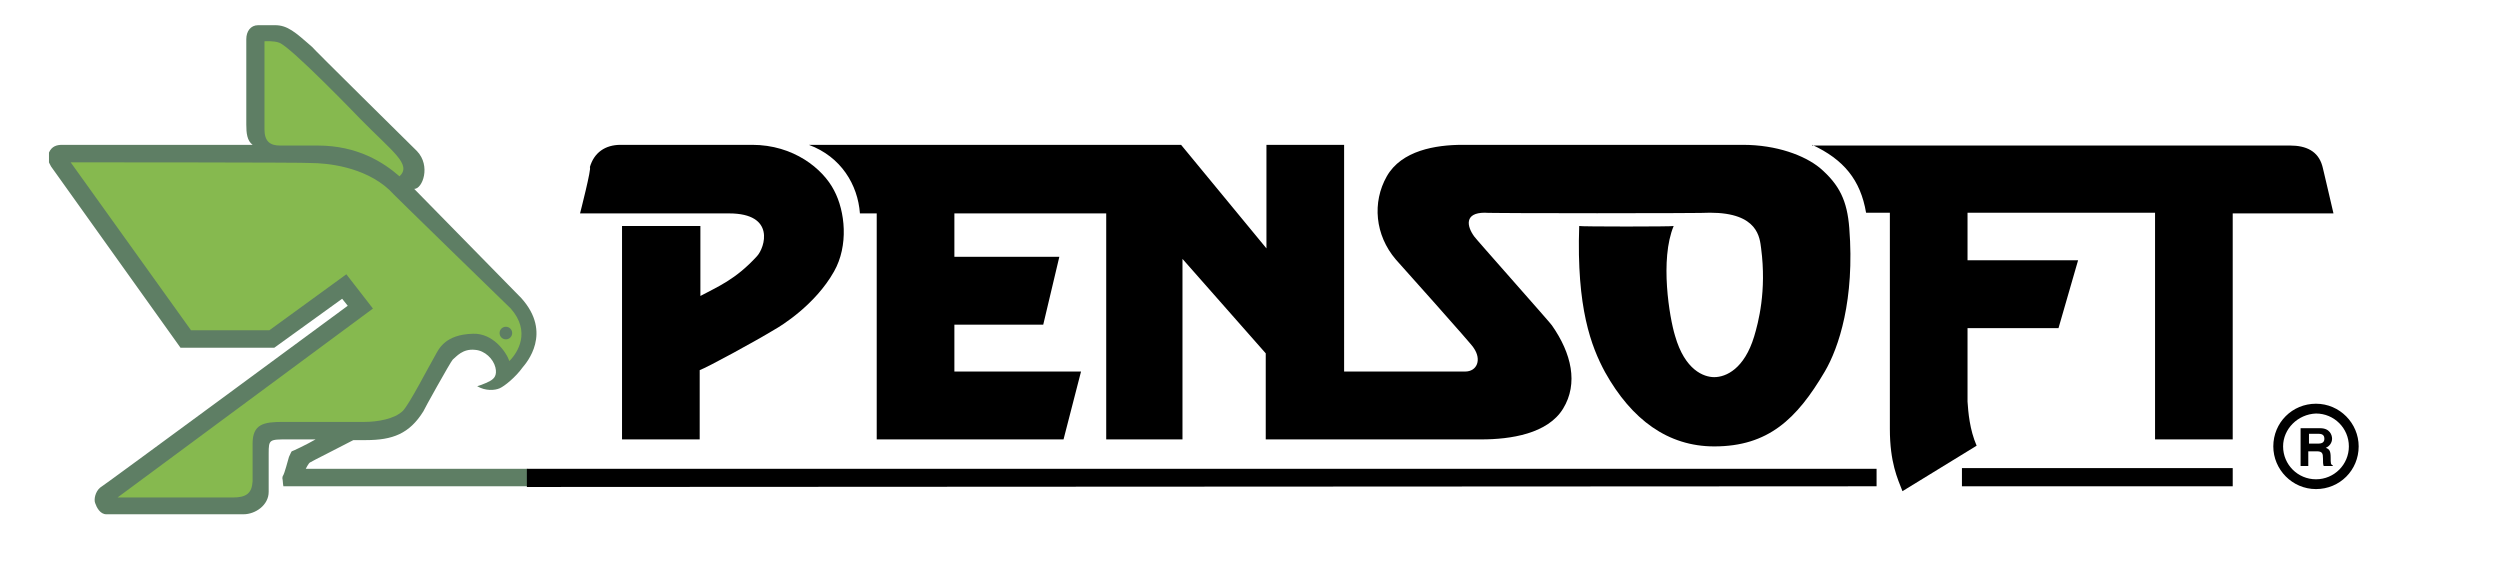
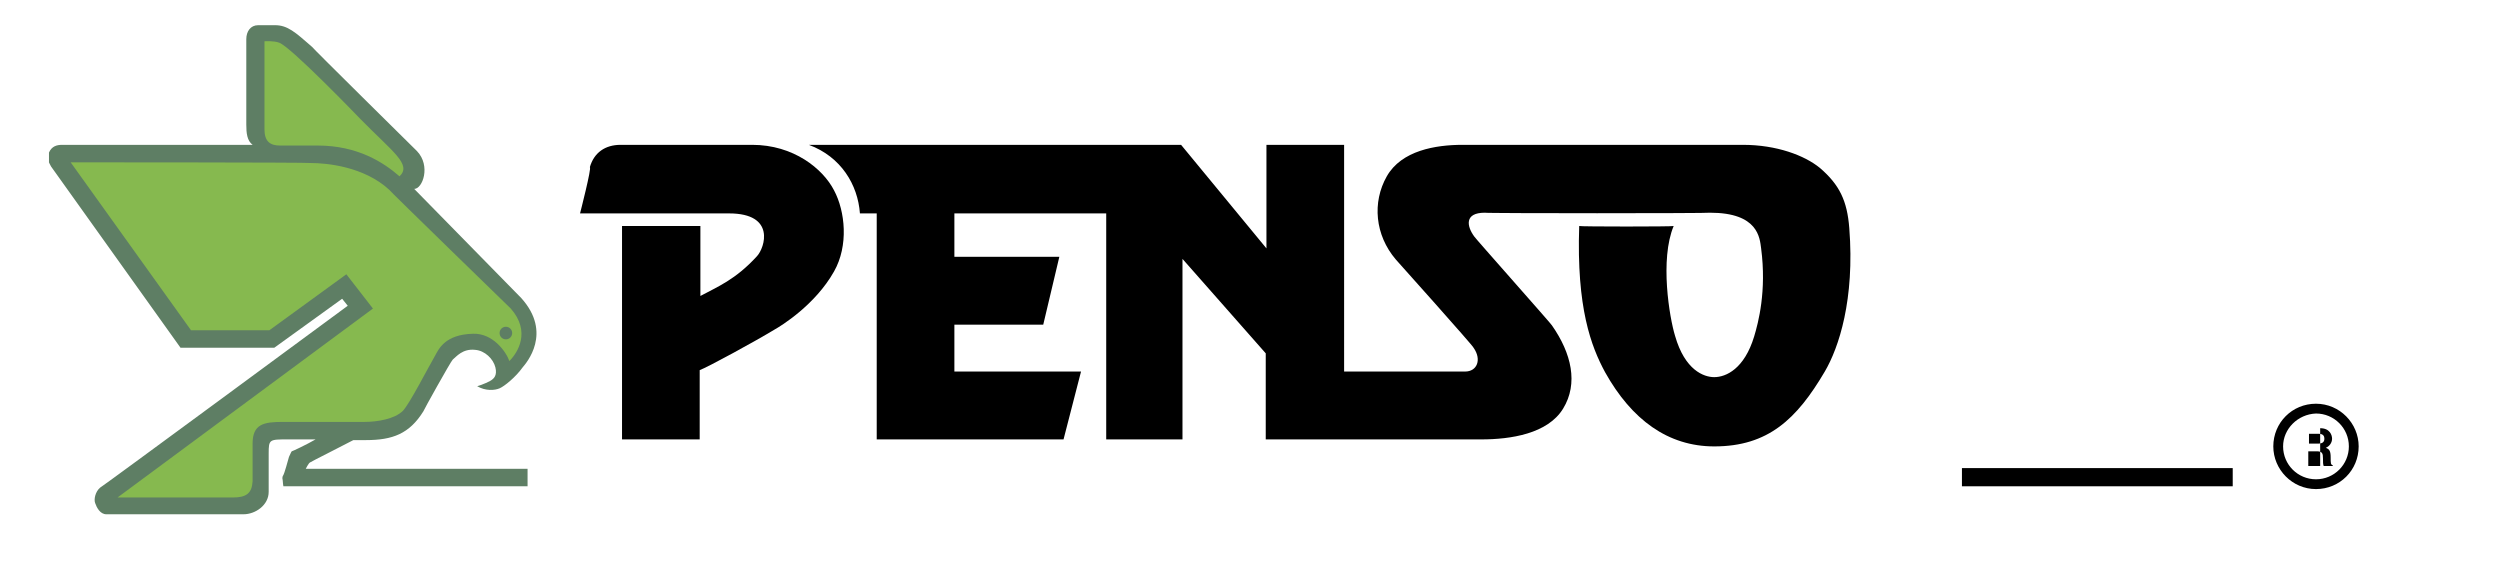
<svg xmlns="http://www.w3.org/2000/svg" xmlns:xlink="http://www.w3.org/1999/xlink" version="1.1" id="Layer_1" x="0px" y="0px" viewBox="0 0 357.3 82.5" style="enable-background:new 0 0 357.3 82.5;" xml:space="preserve">
  <style type="text/css">
	.st0{clip-path:url(#SVGID_2_);fill-rule:evenodd;clip-rule:evenodd;fill:#5E7E64;}
	.st1{clip-path:url(#SVGID_2_);fill-rule:evenodd;clip-rule:evenodd;fill:#86B94F;}
	.st2{clip-path:url(#SVGID_2_);}
	.st3{clip-path:url(#SVGID_2_);fill-rule:evenodd;clip-rule:evenodd;}
</style>
  <g>
    <defs>
      <rect id="SVGID_1_" x="7" y="3.2" width="331.7" height="70.3" />
    </defs>
    <clipPath id="SVGID_2_">
      <use xlink:href="#SVGID_1_" style="overflow:visible;" />
    </clipPath>
    <path class="st0" d="M68.2,55.2c1.2,0.7,2.5,0.6,3.2,0.3c0.7-0.3,2.3-1.6,3.3-3c0.5-0.6,4.3-4.9-0.2-9.9L59.2,27   c1.2,0,2.4-3.3,0.4-5.4c0,0-15.1-14.9-15-14.9c-2.4-2.1-3.5-3.1-5.3-3.1c0,0-2.4,0-2.4,0c-1.1,0-1.7,0.9-1.7,2v12.2   c0,1.2,0.1,2.3,0.9,2.9c0,0-27.2,0-27.2,0c-0.8,0-1.5,0.2-1.9,1.1c-0.4,0.9,0,1.4,0.3,2c0,0,18.5,25.9,18.5,25.9l13.4,0l9.7-7   l0.8,1c0,0-35.4,26.1-35.4,26c-0.7,0.6-0.9,1.7-0.7,2.2c0.2,0.6,0.7,1.6,1.6,1.6h19.6c1.7,0,3.6-1.3,3.6-3.2c0,0,0-5.5,0-5.5   c0-2,0.1-2,2.7-2h4c-1.2,0.7-3.3,1.7-3.4,1.7c-0.1,0.1-0.2,0.4-0.4,0.8c-0.1,0.4-0.7,2.5-0.8,2.6c-0.1,0.1-0.2,0.4-0.1,0.7   c0,0.3,0.1,0.9,0.1,0.9h34.9V67H43.7c0,0,0.4-0.8,0.6-0.9c0.1-0.1,4.9-2.5,6.2-3.2h1.8c3.8,0,6.2-0.9,8.2-4.1   c0-0.1,3.9-7.1,4.2-7.4c0.5-0.4,1.4-1.6,3.2-1.4c1.4,0.1,2.6,1.3,2.9,2.5c0.3,1.2-0.3,1.6-0.4,1.7C70.1,54.5,68.9,55,68.2,55.2" />
    <path class="st1" d="M10.1,23.2l17.2,24h11.2l11-8l3.8,4.9l-36.5,27c0,0,16.5,0,16.5,0c1.9,0,2.7-0.6,2.8-2.3c0,0,0-5.3,0-5.4   c0-2.8,1.6-3.1,4.3-3.1h5.2c0,0,6.5,0,6.5,0c1.8,0,4.3-0.4,5.5-1.6c1-1.1,3.5-6,4.6-7.9c0.5-0.9,1.4-3,5.4-3.1   c2.8-0.1,4.7,2.5,5.2,3.9c1.2-1.2,3.1-4.2,0.2-7.5c0,0-17.5-17-17.4-17c-3.6-3.3-8.9-3.8-11.2-3.8C44.3,23.2,10.1,23.2,10.1,23.2    M39.9,6.1C41.6,6.7,51.5,17,51.5,17c4.6,4.7,7.4,6.5,5.6,8.2c-2.3-2-6-4.4-11.7-4.4c0,0-5.4,0-5.4,0c-1.4,0-2.2-0.6-2.2-2.3   c0,0,0-12.6,0-12.6S39.1,5.8,39.9,6.1" />
    <path class="st0" d="M73.2,47.6c0,0.5-0.4,0.9-0.9,0.9c-0.5,0-0.9-0.4-0.9-0.9c0-0.5,0.4-0.9,0.9-0.9   C72.8,46.7,73.2,47.1,73.2,47.6" />
    <path class="st2" d="M82.9,30.5h11.2c0,0,10.1,0,10.1,0c6.7,0,5.1,4.9,4,6.1c-3.1,3.4-5.7,4.4-8.1,5.7v-10H88.9v30.5h11.1   c0,0,0-9.9,0-9.9c1.1-0.4,7.9-4.1,10.7-5.8c0.9-0.5,5.8-3.5,8.5-8.3c2.1-3.7,1.6-8.6,0-11.6c-1.6-3.1-5.8-6.5-11.7-6.5   c0.1,0-18.8,0-18.8,0c-2.2,0-3.8,1.1-4.4,3.2C84.6,23.9,82.9,30.5,82.9,30.5" />
    <path class="st2" d="M264.3,32.6c-0.3-3.9-1.4-6.2-4.2-8.6c-2.2-1.8-6.2-3.3-11-3.3h-24.3c0,0-15.8,0-15.8,0   c-3.8,0-8.7,0.8-10.8,4.5c-2.1,3.7-1.7,8.4,1.3,11.9c0,0,11.2,12.5,11.1,12.6c1.2,1.7,0.5,3.4-1.2,3.4h-17.3V20.7h-11.1v14.8   l-12.2-14.8h-53.2c4.6,1.7,7,5.7,7.3,9.8c0,0,1,0,1,0h1.4v32.3h26.7l2.5-9.7h-18.1v-6.7h12.7l2.3-9.7h-15v-6.2h21.7v32.3H169V37   l11.9,13.5v12.3c0,0,30.8,0,30.8,0c4.2,0,9.5-0.8,11.7-4.4c2.2-3.6,1.2-7.9-1.6-11.9c0.1,0-11.1-12.6-11.1-12.7   c-1.1-1.5-1.4-3.4,1.5-3.4c-0.1,0.1,32.2,0.1,32.2,0c6.9,0,7.1,3.6,7.3,5.1c0.8,6.1-0.4,10.6-1,12.6c-1.4,4.6-4,5.8-5.7,5.8   c-1.5,0-4.2-1-5.6-5.9c-0.8-2.6-2.2-10.9-0.2-15.7c0,0.1-13.5,0.1-13.5,0c-0.4,11.7,1.7,17.2,3.7,20.9c3.8,6.8,9,10.6,15.6,10.6   c7.7,0,11.8-3.9,15.8-10.7C262.8,49.7,265.1,42.8,264.3,32.6" />
-     <path class="st2" d="M259,20.7c4.5,2.1,6.9,5,7.7,9.7c0,0,3.4,0,3.4,0l0,30.9c0,4.8,1.1,7.1,1.8,8.9c0,0,10.6-6.5,10.6-6.5   c-1-2.3-1.2-4.8-1.3-6.3c0,0,0-10.5,0-10.5h13l2.8-9.7h-15.8v-6.8h26.8v32.4h11.1V30.5h14.4c0,0-1.6-6.9-1.6-6.8   c-0.6-2.1-2.3-2.9-4.6-2.9h-18.6H259z" />
    <rect x="280.4" y="66.9" class="st3" width="38.7" height="2.6" />
-     <polygon class="st3" points="75.3,67 268.2,67 268.2,69.5 75.3,69.6  " />
-     <path class="st3" d="M328.8,66.6h1.1v-2.1h1.2c0.8,0,0.9,0.3,0.9,1c0,0.6,0,0.8,0.1,1.1h1.3v-0.1c-0.3-0.1-0.3-0.3-0.3-1.1   c0-1-0.2-1.2-0.7-1.4c0.5-0.2,0.9-0.7,0.9-1.3c0-0.5-0.3-1.5-1.7-1.5h-2.8V66.6z M330,63.5V62h1.4c0.7,0,0.8,0.4,0.8,0.7   c0,0.5-0.3,0.7-0.9,0.7H330z M326.3,63.8c0,2.6,2.1,4.7,4.7,4.7c2.6,0,4.7-2.1,4.7-4.7c0-2.6-2.1-4.7-4.7-4.7   C328.4,59.2,326.3,61.3,326.3,63.8 M337.1,63.8c0,3.4-2.7,6.1-6.1,6.1c-3.4,0-6.1-2.8-6.1-6.1c0-3.4,2.7-6.1,6.1-6.1   C334.4,57.7,337.1,60.5,337.1,63.8" />
+     <path class="st3" d="M328.8,66.6h1.1v-2.1h1.2c0.8,0,0.9,0.3,0.9,1c0,0.6,0,0.8,0.1,1.1h1.3v-0.1c-0.3-0.1-0.3-0.3-0.3-1.1   c0-1-0.2-1.2-0.7-1.4c0.5-0.2,0.9-0.7,0.9-1.3c0-0.5-0.3-1.5-1.7-1.5V66.6z M330,63.5V62h1.4c0.7,0,0.8,0.4,0.8,0.7   c0,0.5-0.3,0.7-0.9,0.7H330z M326.3,63.8c0,2.6,2.1,4.7,4.7,4.7c2.6,0,4.7-2.1,4.7-4.7c0-2.6-2.1-4.7-4.7-4.7   C328.4,59.2,326.3,61.3,326.3,63.8 M337.1,63.8c0,3.4-2.7,6.1-6.1,6.1c-3.4,0-6.1-2.8-6.1-6.1c0-3.4,2.7-6.1,6.1-6.1   C334.4,57.7,337.1,60.5,337.1,63.8" />
  </g>
</svg>